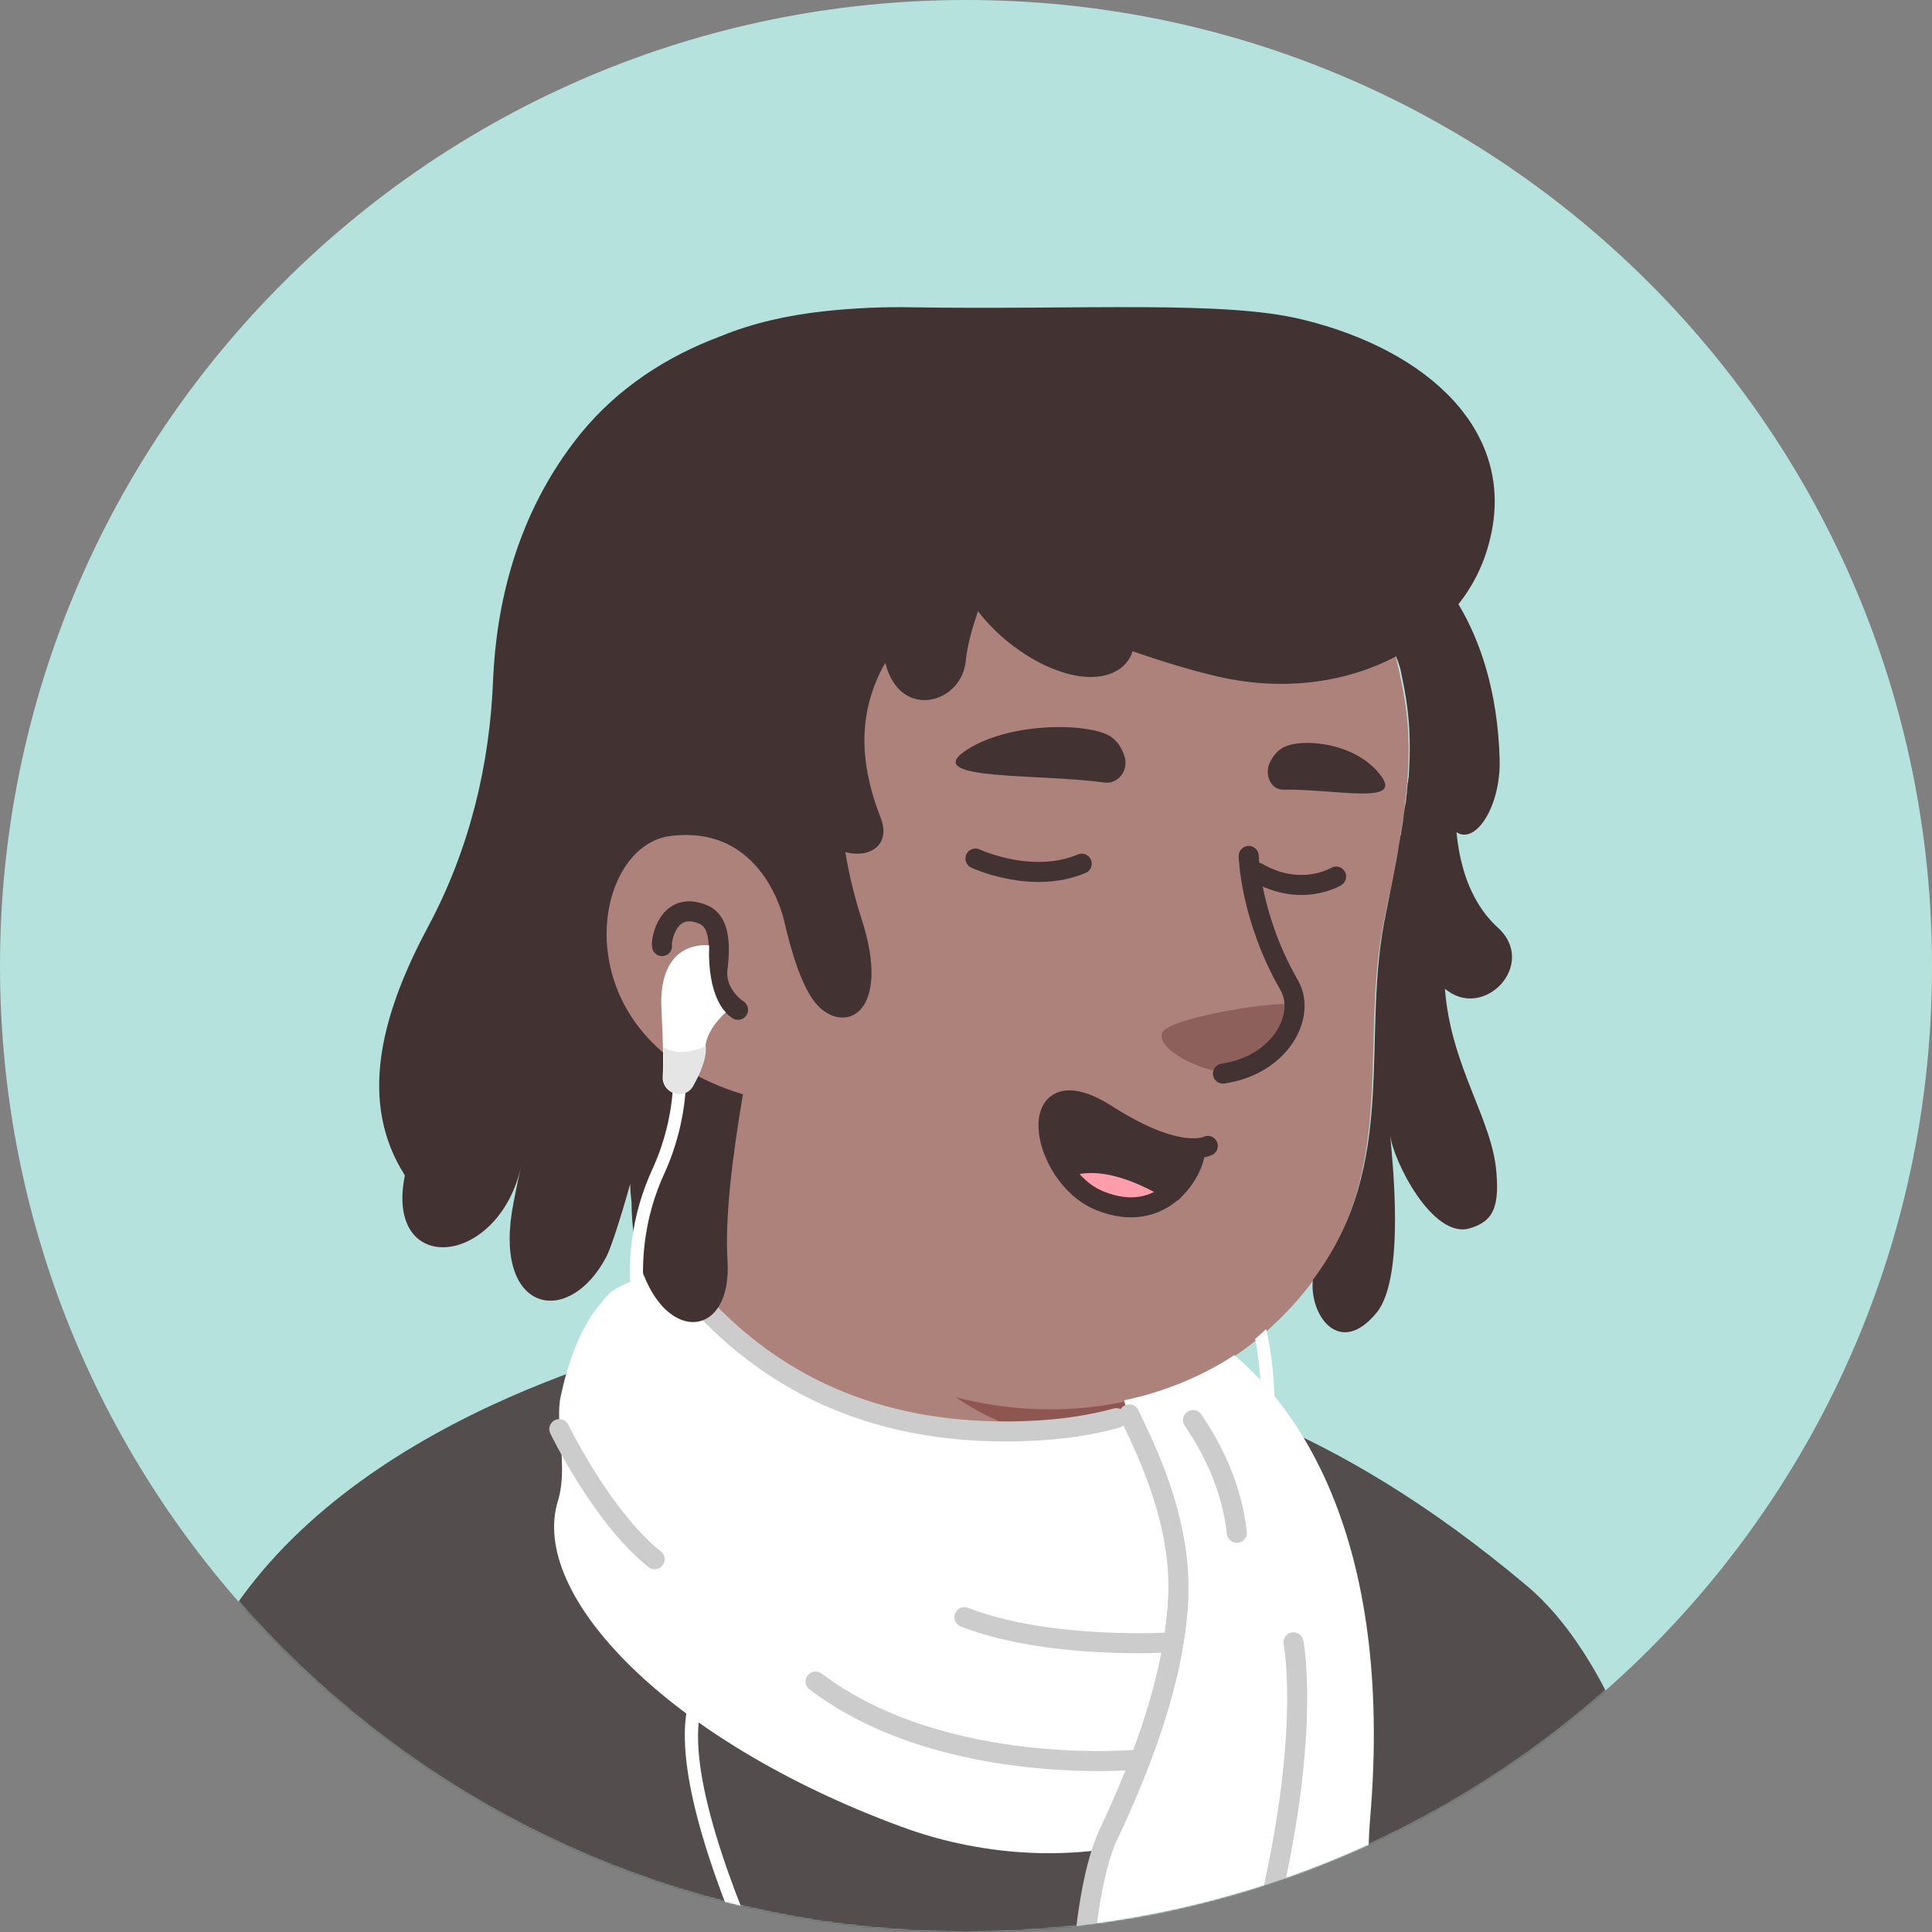
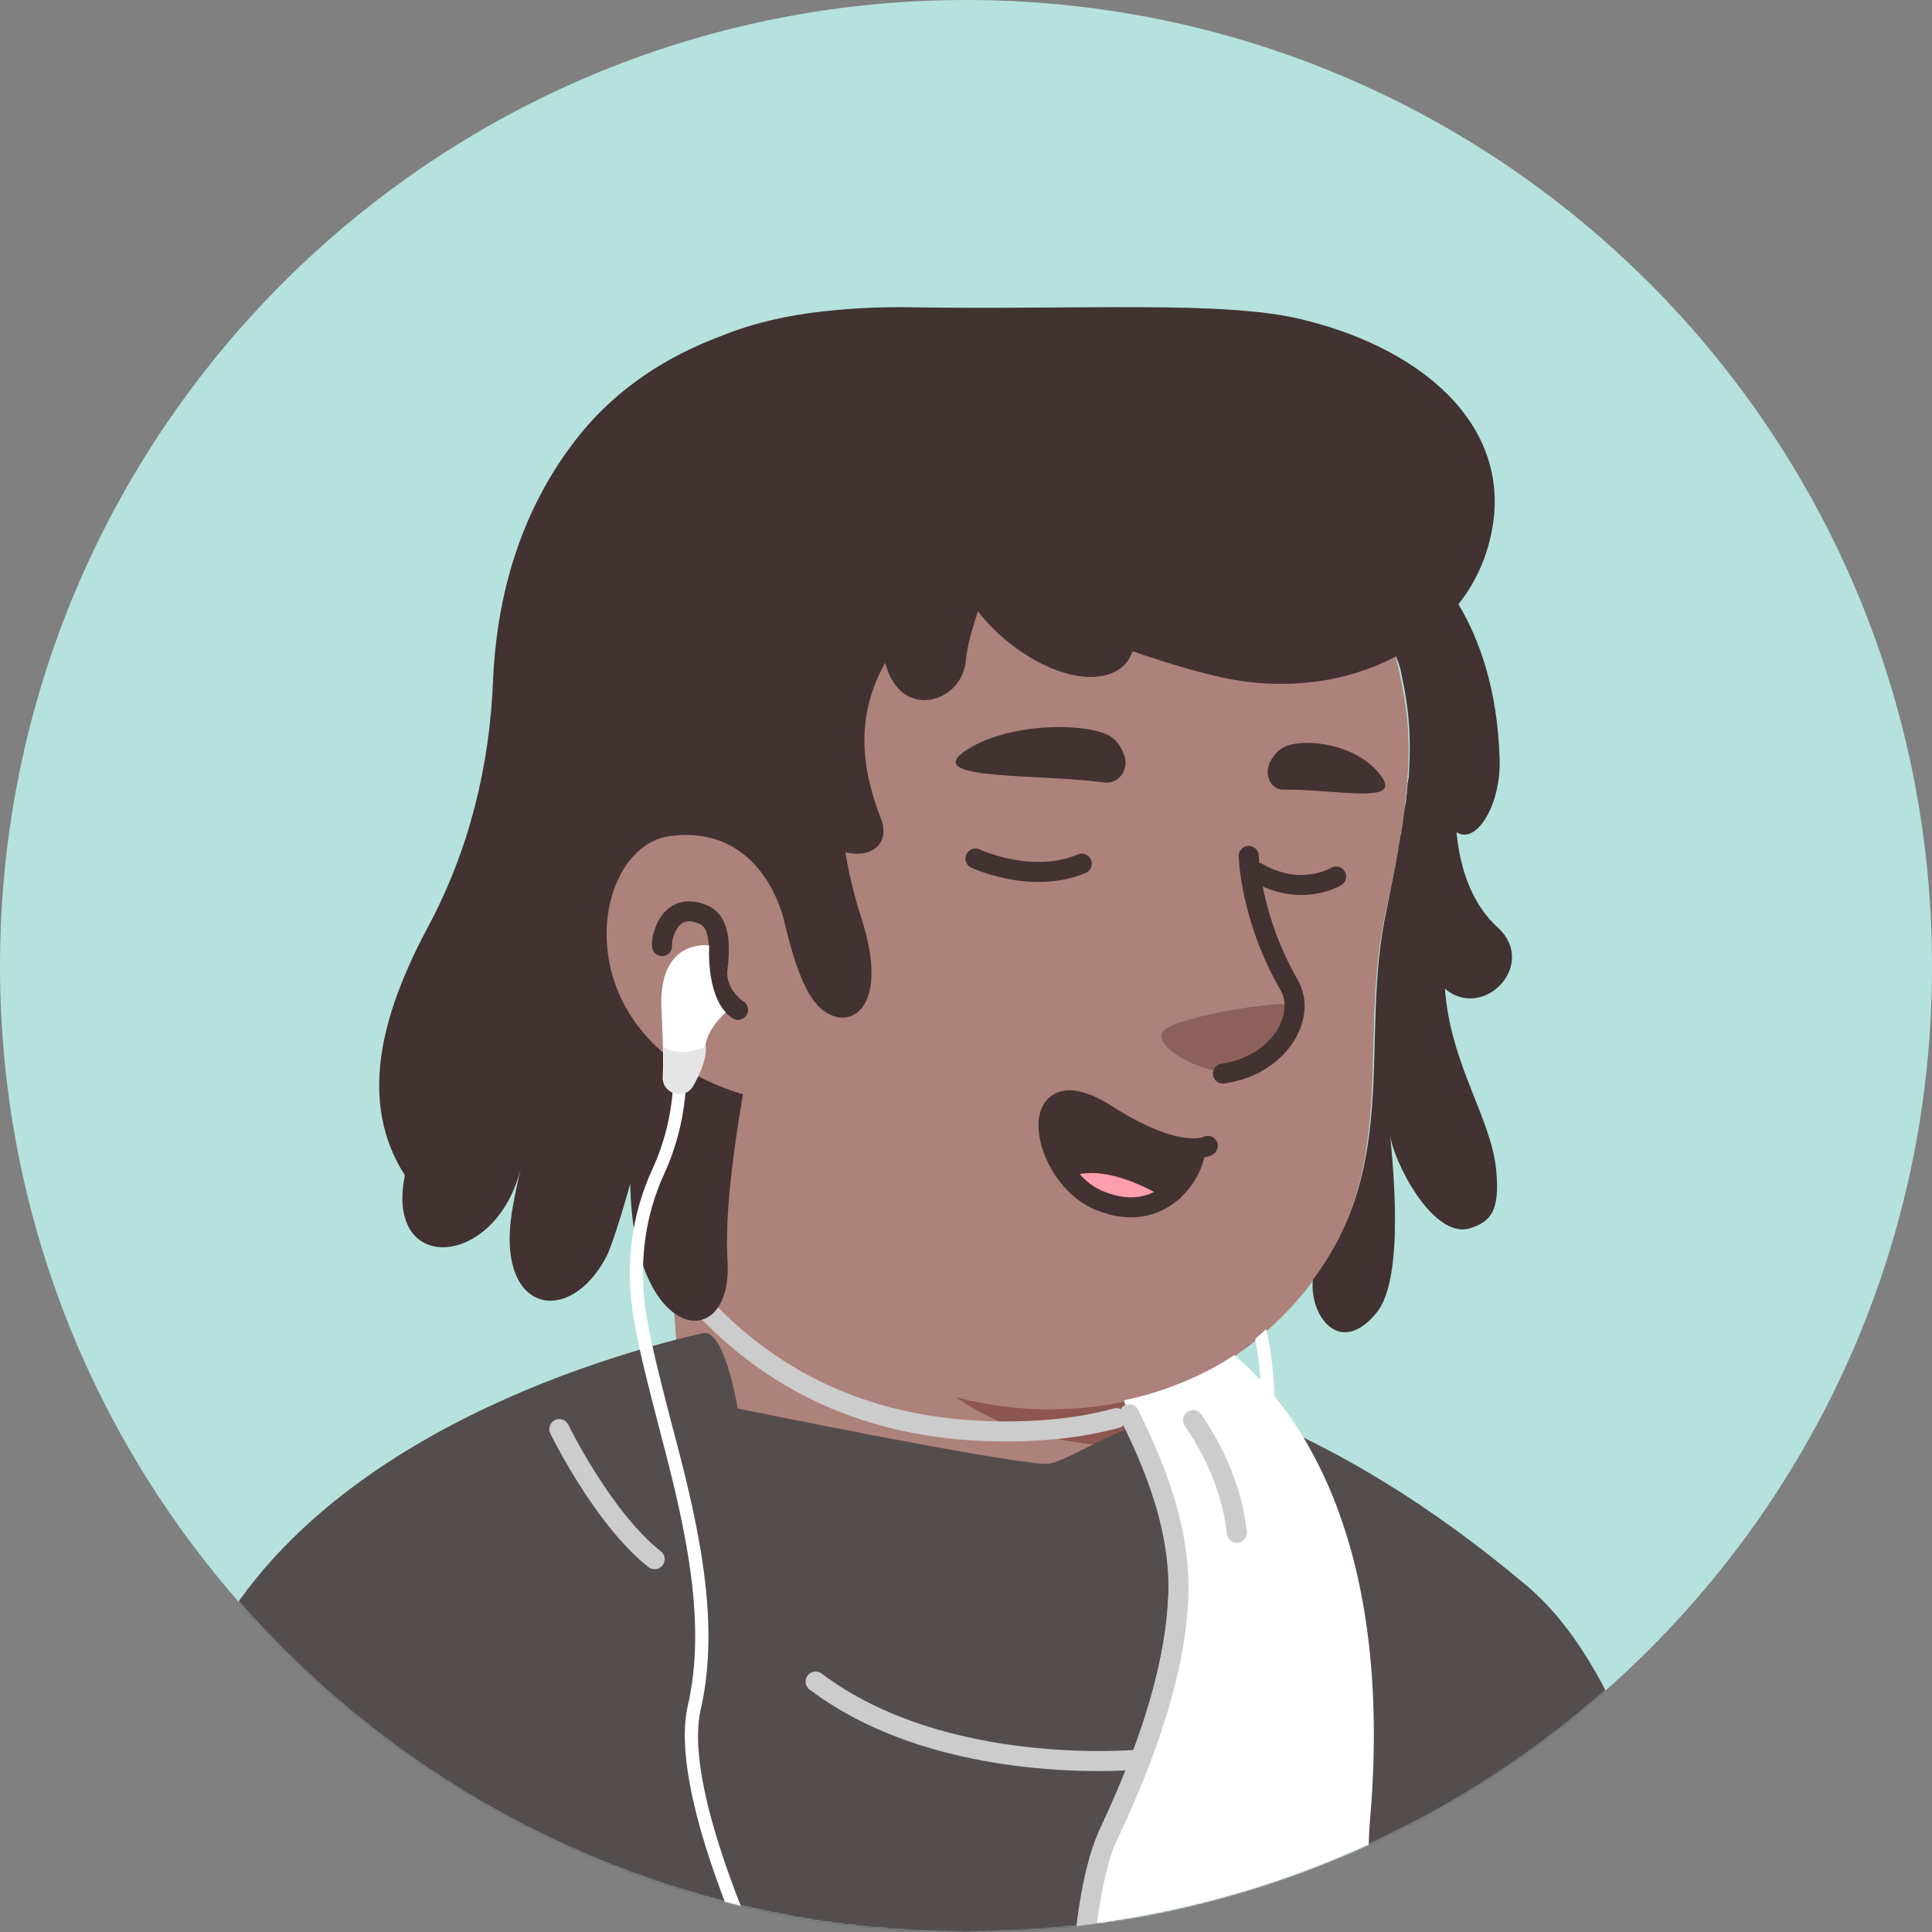
<svg xmlns="http://www.w3.org/2000/svg" width="1300" height="1300" viewBox="0 0 1300 1300" fill="none">
  <rect x="0" y="0" width="1300" height="1300" fill="#808080" stroke="none" />
  <path d="M650 1300C290.71 1300 0 1008.86 0 650C0 290.71 291.141 0 650 0C1009.29 0 1300 291.141 1300 650C1300.43 1009.29 1009.29 1300 650 1300Z" fill="#B5E2DC" />
  <mask id="mask0_32_1452" style="mask-type:alpha" maskUnits="userSpaceOnUse" x="0" y="0" width="1301" height="1300">
    <path d="M650 1300C290.71 1300 0 1008.86 0 650C0 290.71 291.141 0 650 0C1009.29 0 1300 291.141 1300 650C1300.43 1009.29 1009.29 1300 650 1300Z" fill="#F7C0B5" />
  </mask>
  <g mask="url(#mask0_32_1452)">
    <path d="M1014.87 1197.33C1011.83 1199.5 1008.37 1201.66 1005.33 1203.83C1001.87 1206 998.833 1208.16 995.366 1209.9C992.333 1211.63 989.733 1213.36 986.699 1215.1C986.266 1215.53 985.833 1215.53 985.399 1215.96C975.433 1222.03 965.033 1227.66 954.633 1232.86C951.599 1234.6 948.133 1236.33 945.099 1237.63C945.099 1237.63 944.666 1238.06 944.233 1238.06C940.766 1239.8 937.299 1241.53 933.833 1243.26C926.899 1246.73 919.533 1249.76 912.599 1252.8C909.133 1254.53 905.233 1255.83 901.766 1257.13C898.299 1258.43 894.399 1260.16 890.933 1261.46C887.466 1262.76 883.566 1264.5 880.099 1265.8C880.099 1265.8 880.099 1265.8 879.666 1265.8C876.199 1267.1 872.299 1268.4 868.833 1269.7C861.033 1272.3 852.799 1274.9 844.999 1277.5C842.399 1278.36 839.366 1279.23 836.766 1280.1C828.533 1282.7 820.299 1284.86 812.066 1286.6C809.033 1287.46 805.999 1287.9 802.533 1288.76C794.733 1290.5 786.499 1292.23 778.699 1293.96C776.966 1294.4 775.666 1294.4 773.933 1294.83C771.333 1295.26 768.299 1295.7 765.699 1296.13C761.799 1296.56 758.333 1297.43 754.433 1297.86C752.699 1298.3 750.966 1298.3 749.233 1298.73C747.066 1299.16 744.466 1299.6 741.866 1299.6C734.933 1300.46 727.566 1301.33 720.633 1302.2C718.466 1302.63 715.866 1302.63 713.699 1303.06H713.266C710.233 1303.5 707.199 1303.5 704.166 1303.93C701.133 1304.36 698.099 1304.36 695.066 1304.36C693.333 1304.36 691.166 1304.8 689.433 1304.8C685.966 1304.8 682.933 1305.23 679.899 1305.23C675.566 1305.23 671.666 1305.66 667.333 1305.66C662.999 1305.66 659.099 1305.66 654.766 1305.66C651.733 1305.66 648.699 1305.66 645.666 1305.66C463.233 1303.06 298.566 1225.5 181.566 1102.43C181.566 1102.43 181.566 1102 181.133 1102C194.566 1075.56 244.399 1027.9 296.399 988.465C362.266 938.631 455.433 907.865 455.433 907.865C455.433 907.865 516.533 897.898 743.166 945.131C916.066 981.531 989.733 1129.3 1014.87 1197.33Z" fill="#AD827B" />
    <path d="M791.266 1065.16C782.166 1109.8 723.233 1136.23 623.999 1096.36C502.233 1046.96 455.433 907.865 455.433 907.865C448.933 808.198 433.766 722.831 433.766 722.831C574.599 710.698 740.999 875.365 740.999 875.365L760.066 956.831C761.799 963.764 765.266 969.831 770.466 974.165C779.566 989.764 797.333 1036.56 791.266 1065.16Z" fill="#AD827B" />
    <path d="M770.466 974.598C687.699 970.265 626.599 958.131 561.166 840.698C616.633 889.665 682.066 908.298 750.966 916.965L760.066 956.831C761.799 964.198 765.266 970.265 770.466 974.598Z" fill="#8E5650" />
    <path d="M941.632 452.431C949.432 488.831 953.332 518.298 932.099 615.365C910.866 712.431 951.599 809.498 849.332 898.331C780.432 958.131 659.966 969.398 563.766 903.965C531.266 881.865 501.366 851.098 477.099 810.798C458.032 779.165 435.932 749.265 411.232 721.965C376.999 684.698 335.832 609.731 356.199 477.131C389.132 261.331 602.766 236.631 728.866 260.465C854.966 284.298 920.399 356.231 941.632 452.431Z" fill="#AD827B" />
    <path d="M526.933 621.865C526.933 621.865 513.5 556.865 450.233 564.665C395.633 571.598 376.566 702.465 500.5 738.865" fill="#AD827B" />
    <path d="M496.6 679.498C496.6 679.498 480.999 669.531 482.733 652.198C485.333 631.831 482.733 619.265 473.2 615.365C449.366 605.398 444.6 633.131 445.466 636.598" stroke="#423232" stroke-width="13.479" stroke-miterlimit="10" stroke-linecap="round" stroke-linejoin="round" />
    <path d="M827.233 721.531C827.233 721.531 843.7 722.398 859.3 703.765C867.967 693.365 875.333 680.365 870.567 676.465C865.8 672.131 787.367 684.265 782.167 694.665C776.967 705.065 807.3 721.531 827.233 721.531Z" fill="#8E605C" />
    <path d="M840.233 575.931C840.233 575.931 841.099 617.098 867.533 663.031C879.233 683.398 861.466 716.765 822.899 722.398" stroke="#423232" stroke-width="13.479" stroke-miterlimit="10" stroke-linecap="round" stroke-linejoin="round" />
    <path d="M496.385 947.754C496.385 947.754 487.718 894.021 472.985 897.054C404.518 912.654 204.752 970.721 134.985 1121.52C69.118 1264.95 63.052 1466.02 63.052 1466.02H1158.95C1158.95 1466.02 1139.02 1160.52 1027.22 1066.92C960.918 1011.02 901.118 976.788 852.152 955.988C787.152 928.254 721.718 986.321 703.085 985.021C669.718 983.288 496.385 947.754 496.385 947.754Z" fill="#544D4D" />
    <path d="M277.551 1466.02L258.051 1305.25" stroke="white" stroke-width="13.479" stroke-miterlimit="10" stroke-linecap="round" stroke-linejoin="round" />
    <path d="M1034.15 1250.65C1034.15 1250.65 1021.15 1282.29 1025.05 1313.92C1028.95 1345.55 1040.22 1391.92 1024.18 1466.02" stroke="white" stroke-width="13.479" stroke-miterlimit="10" stroke-linecap="round" stroke-linejoin="round" />
-     <path d="M446.552 853.287C446.552 853.287 415.352 864.554 409.719 870.621C404.085 876.687 401.485 880.587 401.485 880.587C401.485 880.587 385.885 897.921 377.219 939.954C373.319 957.721 382.419 986.754 375.485 1009.72C355.552 1073.42 450.019 1171.35 606.019 1228.99C724.319 1272.75 854.752 1232.89 872.952 1150.55C890.285 1071.25 879.885 1035.29 871.652 1009.72C855.185 960.321 849.985 946.454 827.885 927.387C814.019 915.254 804.485 940.387 752.485 954.687C736.452 959.021 716.952 962.487 691.819 963.354C542.319 968.987 479.052 884.054 456.519 859.787C450.885 855.021 448.285 852.421 446.552 853.287Z" fill="white" />
    <path d="M751.185 954.254C735.151 958.587 715.651 962.054 690.518 962.921C541.018 968.554 477.751 883.621 455.218 859.354" stroke="#CCCCCC" stroke-width="13.479" stroke-miterlimit="10" stroke-linecap="round" stroke-linejoin="round" />
    <path d="M830.485 911.788C869.919 944.721 938.385 1030.95 921.919 1223.79C913.685 1319.12 960.052 1358.55 949.652 1373.72C947.919 1376.32 945.752 1377.62 944.018 1378.05C936.652 1379.79 929.719 1383.25 926.252 1390.19C924.952 1393.22 922.785 1395.39 919.752 1397.12C917.152 1398.85 914.118 1398.85 911.518 1398.42C902.418 1396.25 892.452 1401.45 886.819 1409.25C884.652 1412.29 882.052 1414.45 878.152 1415.32C875.552 1416.19 872.952 1415.75 871.218 1415.32C863.852 1413.15 855.618 1415.32 849.118 1420.52C847.385 1421.82 845.652 1422.69 843.485 1422.69C839.585 1422.69 836.552 1420.95 833.952 1418.35C827.885 1412.72 819.218 1410.55 810.552 1413.59C809.685 1414.02 809.252 1414.02 808.385 1414.02C802.318 1414.89 797.552 1410.12 794.085 1401.89C790.619 1394.09 782.385 1390.62 773.718 1391.49C771.985 1391.49 770.252 1391.49 768.085 1391.05C751.185 1387.15 729.518 1363.75 729.085 1335.15C728.652 1306.99 735.152 1258.02 745.985 1235.05C779.352 1164.42 791.485 1113.72 793.218 1075.59C796.685 1005.82 752.485 943.421 756.818 942.121C801.018 933.021 830.485 911.788 830.485 911.788Z" fill="white" />
    <path d="M745.552 1235.05C778.918 1164.42 791.051 1113.72 792.785 1075.59C795.385 1021.85 769.385 972.021 759.852 951.654" stroke="#CCCCCC" stroke-width="13.479" stroke-miterlimit="10" stroke-linecap="round" stroke-linejoin="round" />
    <path d="M728.652 1335.15C728.218 1306.99 734.718 1258.02 745.552 1235.05C778.918 1164.42 791.052 1113.72 792.785 1075.59" stroke="#CCCCCC" stroke-width="13.479" stroke-miterlimit="10" stroke-linecap="round" stroke-linejoin="round" />
    <path d="M767.219 1183.92C767.219 1183.92 635.485 1196.92 548.819 1131.49" stroke="#CCCCCC" stroke-width="13.479" stroke-miterlimit="10" stroke-linecap="round" stroke-linejoin="round" />
    <path d="M802.753 955.554C814.886 973.321 828.753 999.321 832.219 1031.39" stroke="#CCCCCC" stroke-width="13.479" stroke-miterlimit="10" stroke-linecap="round" stroke-linejoin="round" />
-     <path d="M857.786 1415.32C857.786 1415.32 835.686 1368.52 857.786 1266.69C881.186 1158.35 870.353 1105.05 870.353 1105.05" stroke="#CCCCCC" stroke-width="13.479" stroke-miterlimit="10" stroke-linecap="round" stroke-linejoin="round" />
    <path d="M376.352 961.621C376.352 961.621 405.385 1021.42 440.485 1049.15" stroke="#CCCCCC" stroke-width="13.479" stroke-miterlimit="10" stroke-linecap="round" stroke-linejoin="round" />
-     <path d="M789.319 1105.05C789.319 1105.05 706.986 1110.69 648.919 1088.15" stroke="#CCCCCC" stroke-width="13.479" stroke-miterlimit="10" stroke-linecap="round" stroke-linejoin="round" />
    <path d="M743.043 526.549C752.576 527.849 759.943 517.882 756.476 508.349C754.743 503.149 751.71 498.382 746.943 495.349C732.209 486.249 677.176 485.382 648.143 506.182C622.576 525.249 699.709 520.482 743.043 526.549Z" fill="#423232" />
    <path d="M863.074 531.315C855.274 531.315 850.508 521.349 854.408 513.115C856.574 508.782 859.608 504.882 863.941 502.715C877.374 496.215 913.341 500.115 929.374 522.215C943.674 541.715 899.041 530.882 863.074 531.315Z" fill="#423232" />
    <path d="M727.876 581.148C694.076 595.449 656.376 577.682 656.376 577.682" stroke="#423232" stroke-width="13.479" stroke-miterlimit="10" stroke-linecap="round" stroke-linejoin="round" />
    <path d="M899.042 589.816C899.042 589.816 875.642 604.116 846.176 587.216" stroke="#423232" stroke-width="13.479" stroke-miterlimit="10" stroke-linecap="round" stroke-linejoin="round" />
    <path d="M804.158 772.845C804.607 780.033 799.215 792.613 789.331 801.599C738.562 770.598 715.648 786.773 715.648 786.773C697.677 759.366 701.72 722.075 745.301 750.38C775.852 769.7 794.273 772.845 804.158 772.845Z" fill="#423232" />
    <path d="M789.331 801.599C778.549 811.034 762.374 816.875 740.359 807.889C730.026 803.846 721.938 795.758 715.648 786.773C715.648 786.773 738.562 770.598 789.331 801.599Z" fill="#FE9DAB" />
    <path d="M812.694 771.048C812.694 771.048 793.824 781.381 745.301 750.381C687.343 713.09 699.025 791.266 739.91 807.889C782.592 825.411 804.607 787.222 804.158 772.845" stroke="#423232" stroke-width="13.479" stroke-miterlimit="10" stroke-linecap="round" stroke-linejoin="round" />
    <path d="M715.648 786.773C715.648 786.773 738.562 770.598 789.331 801.599" stroke="#423232" stroke-width="13.479" stroke-miterlimit="10" stroke-linecap="round" stroke-linejoin="round" />
-     <path d="M1007.78 624.095C987.418 605.462 981.784 578.162 980.051 559.962C993.051 568.629 1009.95 542.195 1009.08 510.995C1007.78 464.629 995.651 430.395 981.351 406.562C991.318 393.995 998.685 379.262 1002.58 362.795C1020.35 290.862 961.851 235.829 876.485 215.029C824.051 202.029 727.851 208.529 614.751 206.795C595.251 206.362 574.885 207.228 554.951 209.395C530.685 211.995 506.851 217.195 484.751 226.295C448.785 239.729 415.851 260.962 390.718 291.728C346.518 346.328 333.951 408.728 331.785 457.262C329.618 514.895 315.751 571.662 288.451 622.795C258.985 677.829 240.785 736.328 269.818 786.595C270.685 787.895 271.551 789.195 272.418 790.928C258.551 859.395 335.685 853.329 350.851 783.995C347.818 796.995 345.651 808.262 344.351 816.062C333.951 884.095 383.351 892.762 408.051 845.529C410.651 840.762 417.151 821.262 424.085 796.562C424.085 800.895 424.518 805.229 424.951 809.129C425.818 904.029 493.418 912.262 489.518 848.129C487.785 819.529 492.551 779.662 499.918 736.329C376.851 699.495 395.918 569.495 450.951 562.562C514.218 554.328 527.651 619.762 527.651 619.762C532.418 640.128 539.351 664.395 549.751 676.095C568.385 696.462 600.451 682.162 579.651 618.029C575.318 604.595 571.418 589.429 568.818 573.395C585.285 577.728 599.585 568.628 592.651 550.429C586.151 533.962 582.685 518.795 581.818 504.495C580.518 482.395 586.151 462.462 595.685 445.995C605.651 485.429 647.251 473.295 649.851 444.695C650.718 435.162 653.751 423.895 658.085 411.329C668.485 424.762 682.785 437.328 700.551 446.428C733.485 462.895 756.885 455.095 762.085 438.195C783.318 445.562 802.385 451.195 817.118 454.662C861.318 465.495 905.085 459.862 939.318 441.662C941.051 445.562 941.918 449.029 942.351 450.329C942.784 452.495 943.218 454.662 943.651 456.829C947.551 475.462 949.718 493.662 947.985 520.962C947.985 522.262 947.984 523.128 947.551 524.429C947.551 525.295 947.551 526.162 947.118 527.029C947.118 529.195 946.684 530.929 946.684 533.095C946.684 534.395 946.251 535.262 946.251 536.562C946.251 538.295 945.818 540.462 945.385 542.629C944.951 544.362 944.951 546.095 944.518 547.829C944.518 549.129 944.085 550.862 944.085 552.162C943.651 554.762 943.218 557.362 942.784 560.395C942.784 560.828 942.784 561.695 942.351 562.129C941.918 565.595 941.051 569.062 940.618 572.962C938.451 585.095 935.851 598.095 932.818 613.262C914.618 697.328 942.785 782.262 883.418 861.129C880.818 884.529 901.185 913.995 926.318 883.229C945.818 859.395 936.718 779.662 935.418 763.629C937.151 780.529 964.018 834.262 989.151 826.462C1003.02 822.129 1009.08 814.762 1006.92 789.195C1004.32 753.229 976.151 717.695 972.251 665.262C998.251 687.362 1035.08 648.795 1007.78 624.095Z" fill="#423232" />
+     <path d="M1007.78 624.095C987.418 605.462 981.784 578.162 980.051 559.962C993.051 568.629 1009.95 542.195 1009.08 510.995C1007.78 464.629 995.651 430.395 981.351 406.562C991.318 393.995 998.685 379.262 1002.58 362.795C1020.35 290.862 961.851 235.829 876.485 215.029C824.051 202.029 727.851 208.529 614.751 206.795C595.251 206.362 574.885 207.228 554.951 209.395C530.685 211.995 506.851 217.195 484.751 226.295C448.785 239.729 415.851 260.962 390.718 291.728C346.518 346.328 333.951 408.728 331.785 457.262C329.618 514.895 315.751 571.662 288.451 622.795C258.985 677.829 240.785 736.328 269.818 786.595C270.685 787.895 271.551 789.195 272.418 790.928C258.551 859.395 335.685 853.329 350.851 783.995C347.818 796.995 345.651 808.262 344.351 816.062C333.951 884.095 383.351 892.762 408.051 845.529C410.651 840.762 417.151 821.262 424.085 796.562C425.818 904.029 493.418 912.262 489.518 848.129C487.785 819.529 492.551 779.662 499.918 736.329C376.851 699.495 395.918 569.495 450.951 562.562C514.218 554.328 527.651 619.762 527.651 619.762C532.418 640.128 539.351 664.395 549.751 676.095C568.385 696.462 600.451 682.162 579.651 618.029C575.318 604.595 571.418 589.429 568.818 573.395C585.285 577.728 599.585 568.628 592.651 550.429C586.151 533.962 582.685 518.795 581.818 504.495C580.518 482.395 586.151 462.462 595.685 445.995C605.651 485.429 647.251 473.295 649.851 444.695C650.718 435.162 653.751 423.895 658.085 411.329C668.485 424.762 682.785 437.328 700.551 446.428C733.485 462.895 756.885 455.095 762.085 438.195C783.318 445.562 802.385 451.195 817.118 454.662C861.318 465.495 905.085 459.862 939.318 441.662C941.051 445.562 941.918 449.029 942.351 450.329C942.784 452.495 943.218 454.662 943.651 456.829C947.551 475.462 949.718 493.662 947.985 520.962C947.985 522.262 947.984 523.128 947.551 524.429C947.551 525.295 947.551 526.162 947.118 527.029C947.118 529.195 946.684 530.929 946.684 533.095C946.684 534.395 946.251 535.262 946.251 536.562C946.251 538.295 945.818 540.462 945.385 542.629C944.951 544.362 944.951 546.095 944.518 547.829C944.518 549.129 944.085 550.862 944.085 552.162C943.651 554.762 943.218 557.362 942.784 560.395C942.784 560.828 942.784 561.695 942.351 562.129C941.918 565.595 941.051 569.062 940.618 572.962C938.451 585.095 935.851 598.095 932.818 613.262C914.618 697.328 942.785 782.262 883.418 861.129C880.818 884.529 901.185 913.995 926.318 883.229C945.818 859.395 936.718 779.662 935.418 763.629C937.151 780.529 964.018 834.262 989.151 826.462C1003.02 822.129 1009.08 814.762 1006.92 789.195C1004.32 753.229 976.151 717.695 972.251 665.262C998.251 687.362 1035.08 648.795 1007.78 624.095Z" fill="#423232" />
    <path d="M477.158 636.126C477.158 636.126 442.492 630.926 445.092 679.459C446.392 704.159 446.392 717.593 445.958 724.526C445.525 729.293 448.558 733.626 452.892 735.359C458.092 737.526 463.725 735.359 466.325 730.159C470.225 723.226 474.558 713.693 474.558 705.893C474.558 692.893 488.425 681.193 488.425 681.193C488.425 681.193 475.858 670.359 477.158 636.126Z" fill="white" />
    <path d="M582.025 1471.59C578.559 1467.69 442.492 1234.99 462.859 1147.46C476.725 1087.23 458.525 1017.89 442.492 956.793C435.992 931.659 429.925 908.259 426.459 887.459C420.392 851.493 424.725 817.259 439.459 785.626C455.492 750.093 452.892 719.326 452.892 718.893L461.559 718.026C461.559 719.326 464.159 751.826 447.259 789.093C433.392 818.993 429.492 851.926 435.125 886.159C438.592 906.526 444.659 929.926 451.159 955.059C467.625 1017.03 485.825 1087.66 471.525 1150.06C452.459 1233.26 588.092 1465.96 588.959 1466.83L582.025 1471.59Z" fill="white" />
    <path d="M446.392 704.592C446.826 714.126 446.392 720.626 446.392 724.526C445.959 729.292 448.992 733.626 453.326 735.359C458.526 737.526 464.159 735.359 466.759 730.159C470.659 723.226 474.992 713.692 474.992 705.892C474.992 705.459 474.992 704.592 474.992 704.159C465.892 707.626 455.492 710.226 446.392 704.592Z" fill="#E5E5E5" />
    <path d="M854.158 992.759C851.125 1012.69 850.692 1044.33 849.825 1081.16C848.525 1152.23 806.492 1429.13 786.125 1472.89L778.325 1469.43C797.825 1426.96 839.858 1151.36 841.158 1081.16C842.025 1044.33 842.458 1012.26 845.492 991.459C851.992 947.692 847.225 914.759 844.625 900.892C845.925 899.592 847.225 898.726 848.525 897.426C849.825 896.559 850.692 895.259 851.992 894.392C854.592 905.659 861.958 941.626 854.158 992.759Z" fill="white" />
  </g>
</svg>